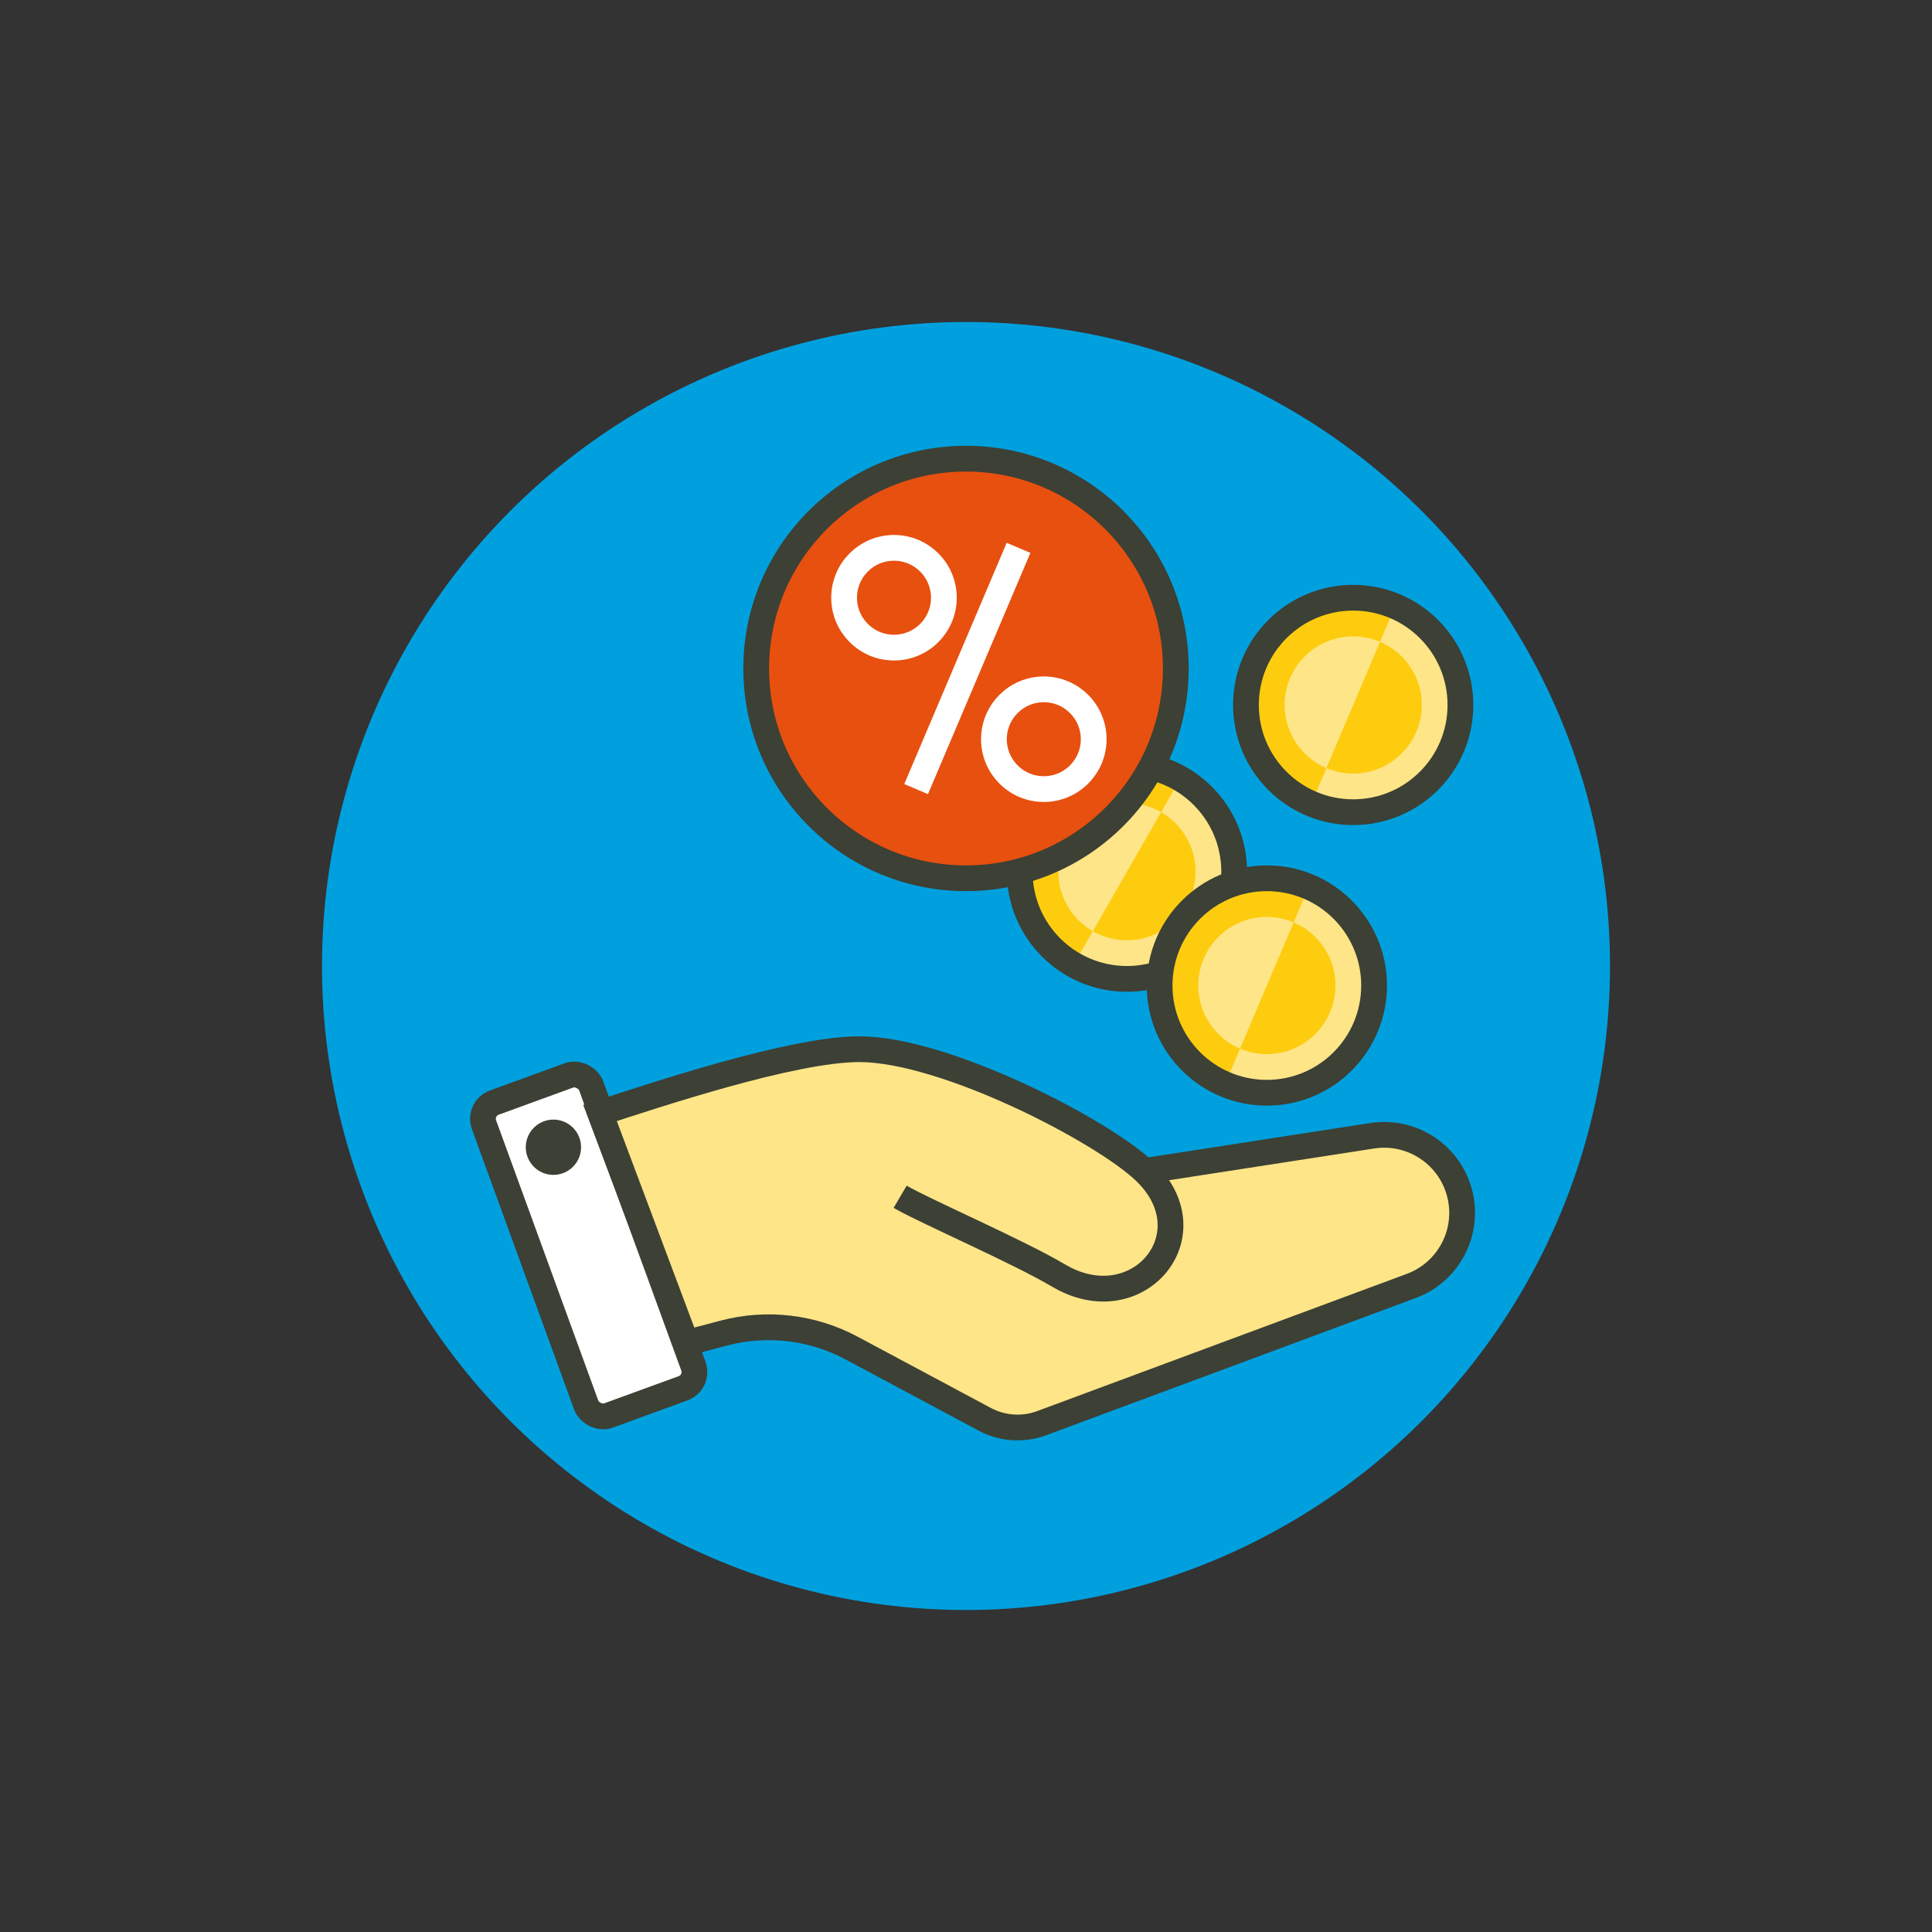
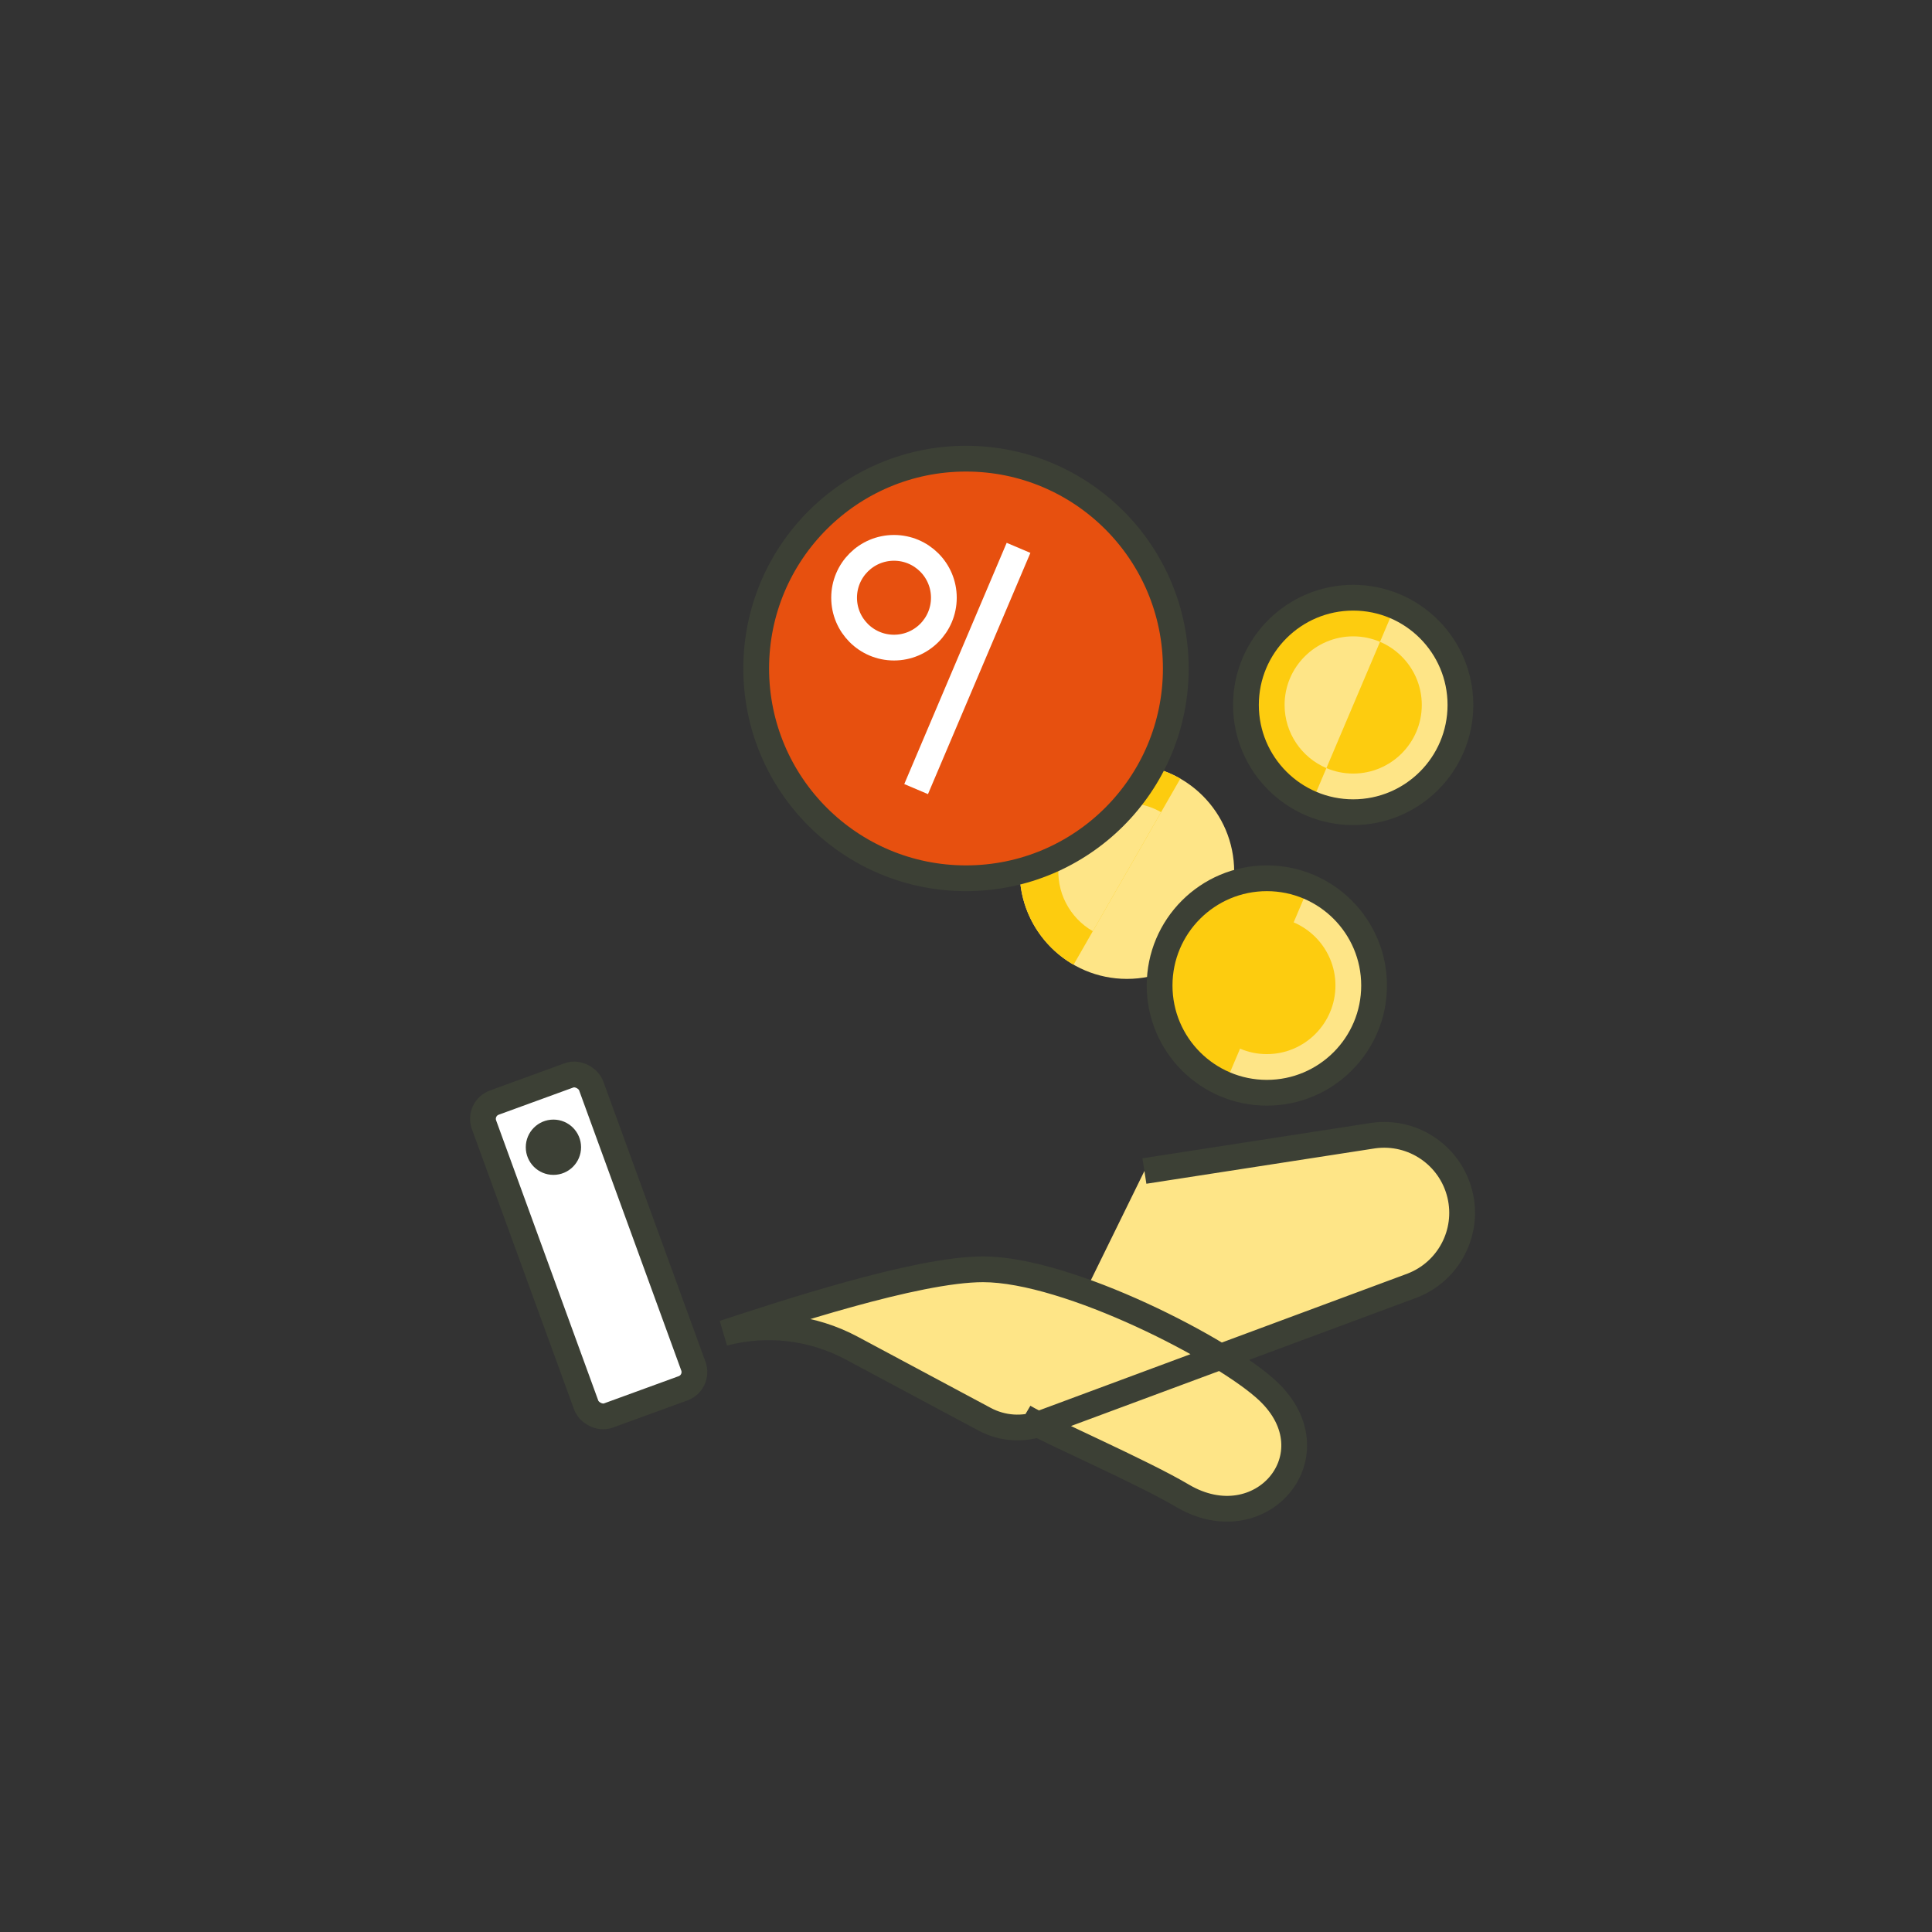
<svg xmlns="http://www.w3.org/2000/svg" id="_x30_3-Profitieren" version="1.1" viewBox="0 0 1200 1200">
  <rect x="0" y="0" width="1200" height="1200" fill="#333333" stroke="none" />
  <defs>
    <style>
      .st0 {
        fill: #fdcc0f;
      }

      .st1 {
        stroke: #fff;
      }

      .st1, .st2, .st3, .st4, .st5 {
        stroke-miterlimit: 10;
        stroke-width: 16px;
      }

      .st1, .st5 {
        fill: none;
      }

      .st6 {
        fill: #00a0de;
      }

      .st2 {
        fill: #fff;
      }

      .st2, .st3, .st4, .st5 {
        stroke: #3c4035;
      }

      .st3, .st7 {
        fill: #fee587;
      }

      .st4 {
        fill: #e7500f;
      }

      .st8 {
        fill: #3c4035;
      }
    </style>
  </defs>
-   <circle class="st6" cx="600" cy="600" r="400" />
  <g>
    <rect class="st2" x="330.27" y="670.1" width="70.82" height="206.87" rx="10.73" ry="10.73" transform="translate(-242.86 172.07) rotate(-20.03)" />
    <circle class="st8" cx="343.74" cy="712.57" r="17.17" />
-     <path class="st3" d="M710.81,727.34l142.25-22.01c24.72-3.42,48,12.5,53.77,36.78h0c5.6,23.56-7.06,47.64-29.64,56.38l-230.18,85.46c-11.6,4.31-24.48,3.43-35.39-2.41l-82.66-44.23c-24.36-13.03-52.75-16.36-79.45-9.29l-23.21,6.13-53.61-142.84c34.68-11.27,119.44-39.64,161.06-39.64,53.08,0,150.35,50.36,177.07,75.67,41.61,39.39-4.43,93.83-53.26,64.95-25.7-15.2-83.72-40.29-98.46-48.96" />
+     <path class="st3" d="M710.81,727.34l142.25-22.01c24.72-3.42,48,12.5,53.77,36.78h0c5.6,23.56-7.06,47.64-29.64,56.38l-230.18,85.46c-11.6,4.31-24.48,3.43-35.39-2.41l-82.66-44.23c-24.36-13.03-52.75-16.36-79.45-9.29c34.68-11.27,119.44-39.64,161.06-39.64,53.08,0,150.35,50.36,177.07,75.67,41.61,39.39-4.43,93.83-53.26,64.95-25.7-15.2-83.72-40.29-98.46-48.96" />
  </g>
  <g>
    <circle class="st7" cx="699.96" cy="541.4" r="66.61" />
-     <path class="st0" d="M694.88,583.71c-23.33-2.8-40.03-24.06-37.23-47.38,2.8-23.33,24.06-40.03,47.38-37.23,23.33,2.8,40.03,24.06,37.23,47.38-2.8,23.33-24.06,40.03-47.38,37.23Z" />
    <path class="st0" d="M666.82,599.2l66.31-115.57c-7.54-4.33-16.05-7.25-25.23-8.35-36.52-4.38-69.69,21.67-74.07,58.19-3.28,27.36,10.51,52.83,32.99,65.73Z" />
    <path class="st7" d="M678.77,578.37l42.4-73.91c-4.82-2.78-10.27-4.65-16.14-5.36-23.33-2.8-44.58,13.9-47.38,37.23-2.1,17.47,6.74,33.78,21.11,42.04Z" />
-     <circle class="st5" cx="699.96" cy="541.4" r="66.61" />
  </g>
  <g>
    <circle class="st7" cx="786.86" cy="612.12" r="66.61" />
    <path class="st0" d="M786.86,654.73c-23.49,0-42.61-19.11-42.61-42.61s19.11-42.61,42.61-42.61,42.61,19.11,42.61,42.61-19.11,42.61-42.61,42.61Z" />
    <path class="st0" d="M760.84,673.45l52.06-122.65c-8-3.4-16.8-5.29-26.04-5.29-36.79,0-66.61,29.82-66.61,66.61,0,27.55,16.73,51.2,40.59,61.33Z" />
-     <path class="st7" d="M770.22,651.34l33.29-78.44c-5.12-2.18-10.75-3.4-16.66-3.4-23.49,0-42.61,19.11-42.61,42.61,0,17.59,10.72,32.73,25.97,39.22Z" />
    <circle class="st5" cx="786.86" cy="612.12" r="66.61" />
  </g>
  <g>
    <circle class="st7" cx="840.49" cy="437.86" r="66.61" />
    <path class="st0" d="M840.49,480.47c-23.49,0-42.61-19.11-42.61-42.61s19.11-42.61,42.61-42.61,42.61,19.11,42.61,42.61-19.11,42.61-42.61,42.61Z" />
    <path class="st0" d="M814.47,499.2l52.06-122.65c-8-3.4-16.8-5.29-26.04-5.29-36.79,0-66.61,29.82-66.61,66.61,0,27.55,16.73,51.2,40.59,61.33Z" />
    <path class="st7" d="M823.86,477.09l33.29-78.44c-5.12-2.18-10.75-3.4-16.66-3.4-23.49,0-42.61,19.11-42.61,42.61,0,17.59,10.72,32.73,25.97,39.22Z" />
    <circle class="st5" cx="840.49" cy="437.86" r="66.61" />
  </g>
  <circle class="st4" cx="600" cy="415.2" r="130.31" />
  <g>
    <circle class="st1" cx="555.27" cy="371.26" r="30.98" />
-     <circle class="st1" cx="648.33" cy="459.14" r="30.98" />
    <line class="st1" x1="632.63" y1="340.28" x2="569.02" y2="490.12" />
  </g>
</svg>